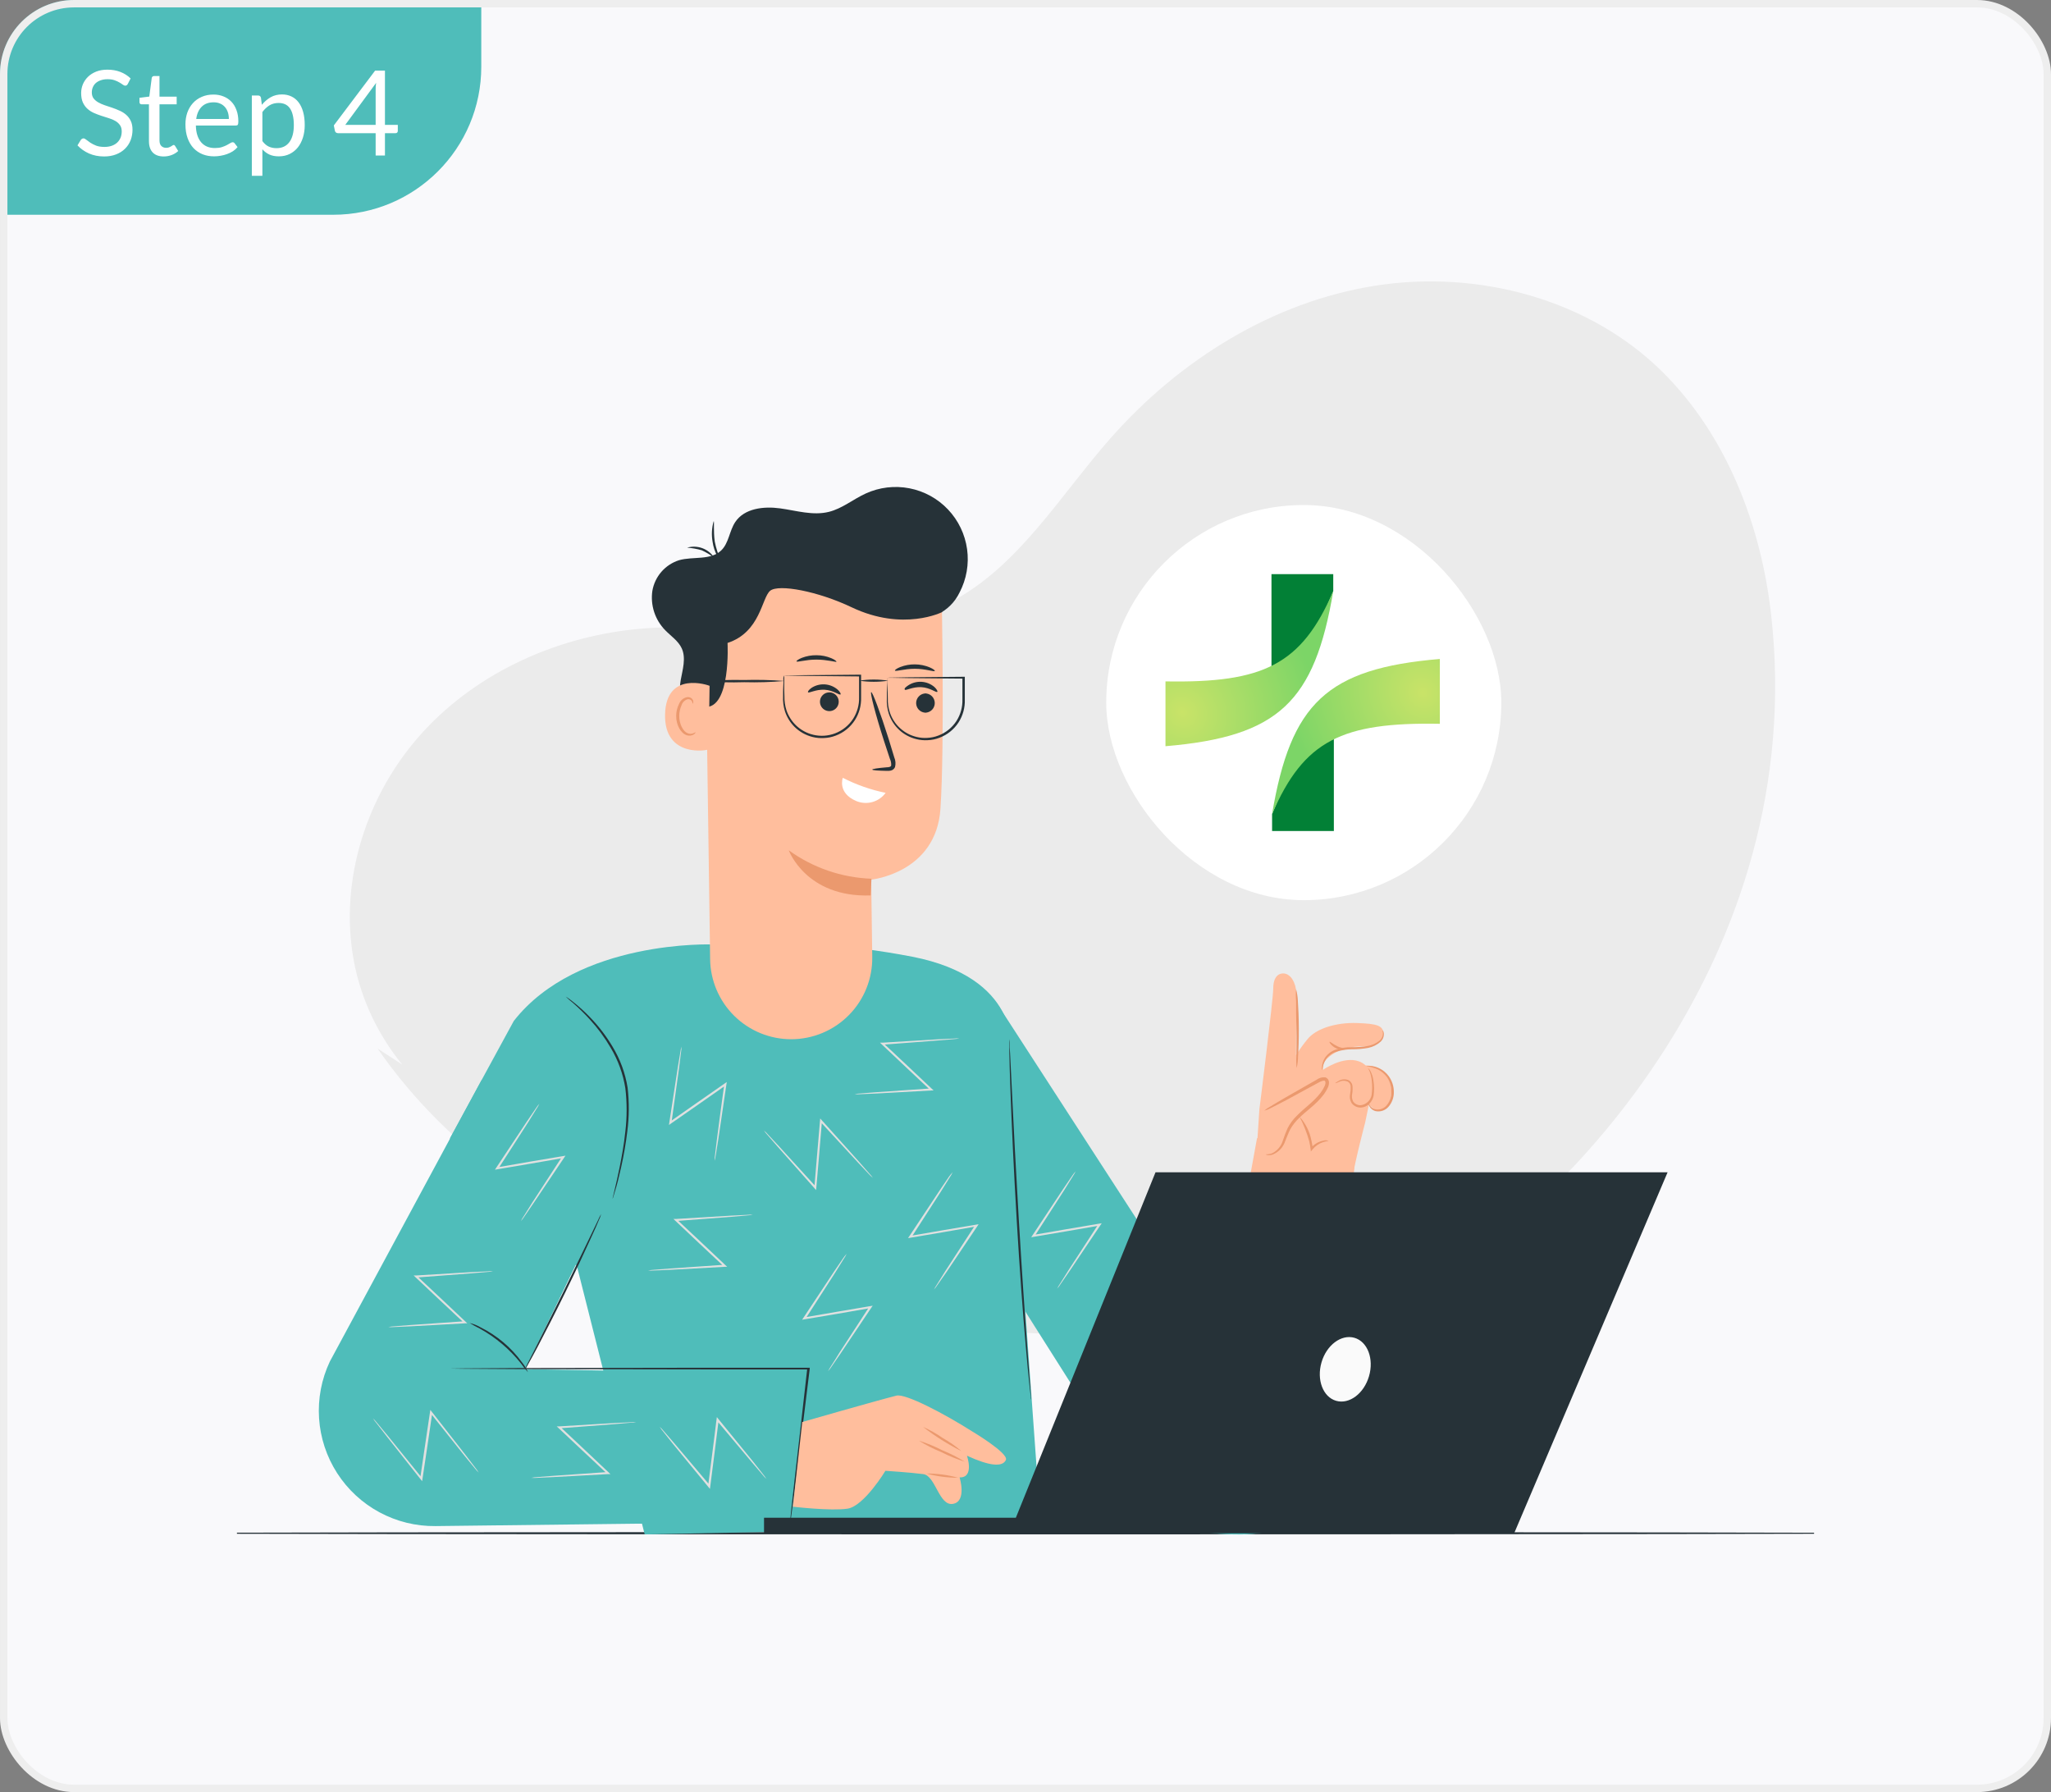
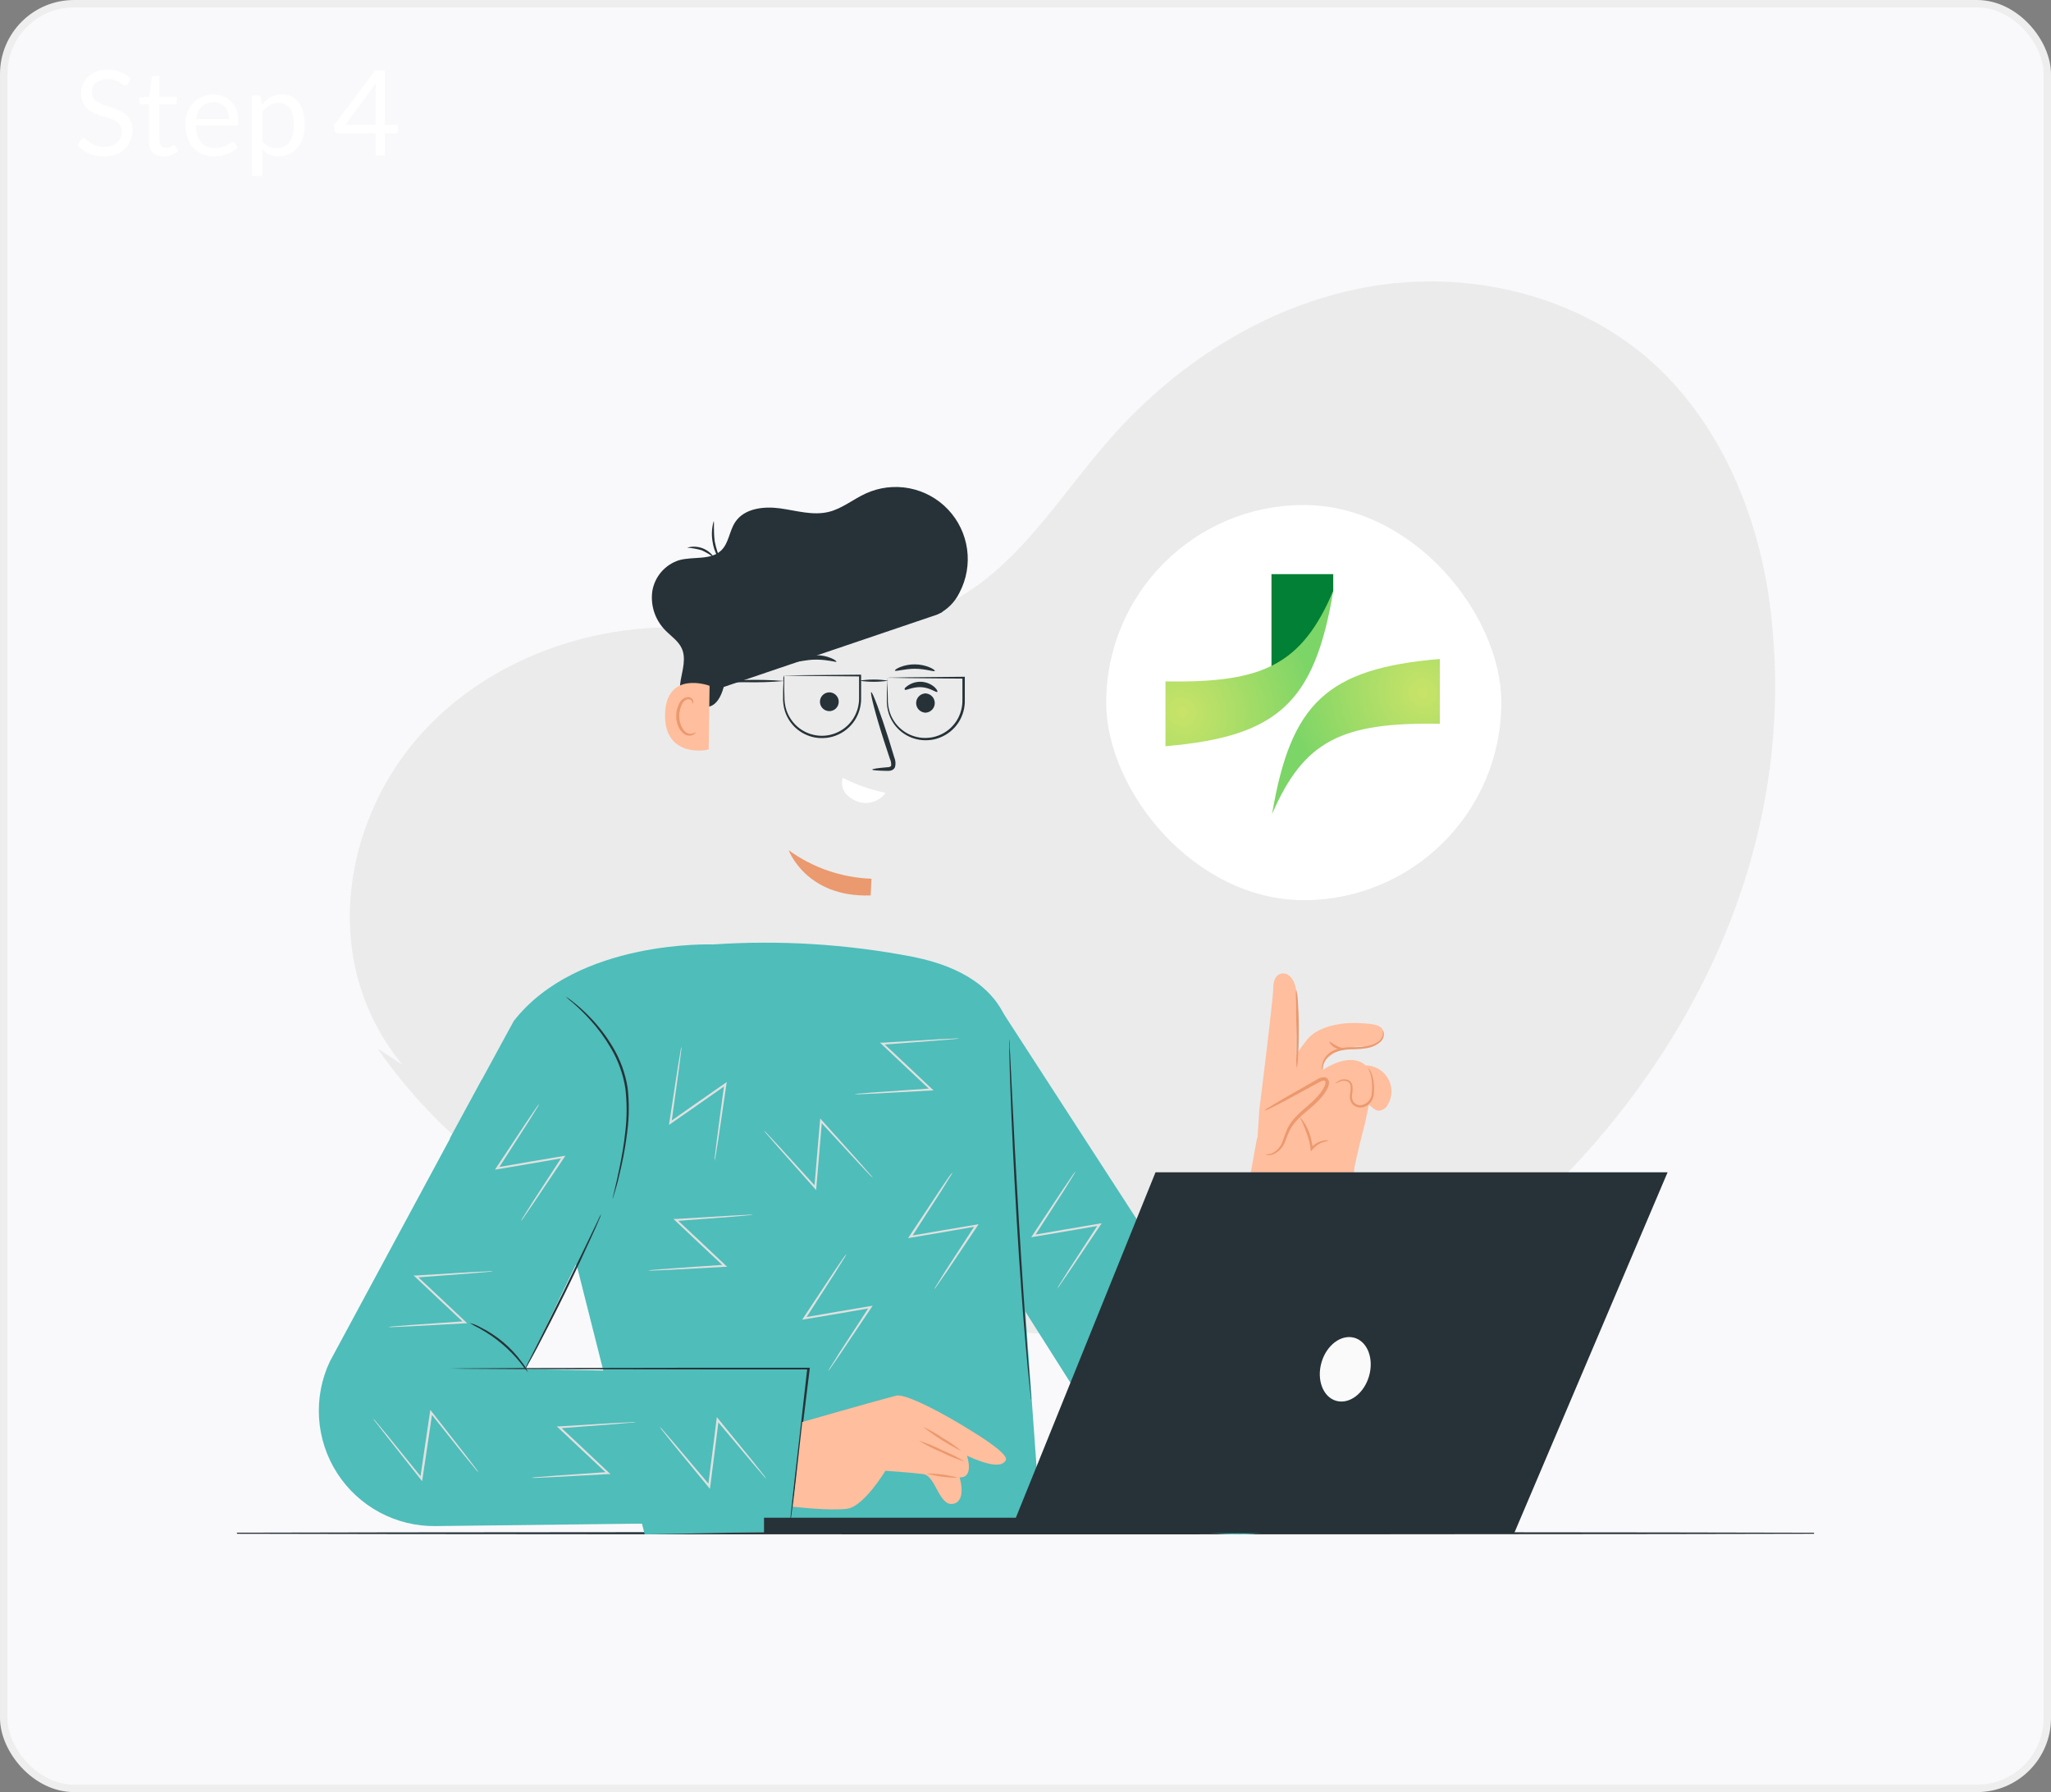
<svg xmlns="http://www.w3.org/2000/svg" width="277" height="242" viewBox="0 0 277 242" fill="none">
  <rect x="0" y="0" width="277" height="242" fill="#808080" stroke="none" />
  <rect x="0.5" y="0.5" width="276" height="241" rx="9.5" fill="#F9F9FB" />
-   <path d="M0 10C0 4.477 4.477 0 10 0H65V9C65 20.046 56.046 29 45 29H0V10Z" fill="#4FBDBA" />
  <path d="M17.264 11.328C17.216 11.408 17.165 11.469 17.112 11.512C17.059 11.549 16.989 11.568 16.904 11.568C16.813 11.568 16.707 11.523 16.584 11.432C16.467 11.341 16.315 11.243 16.128 11.136C15.947 11.024 15.725 10.923 15.464 10.832C15.208 10.741 14.896 10.696 14.528 10.696C14.181 10.696 13.875 10.744 13.608 10.84C13.341 10.931 13.117 11.056 12.936 11.216C12.76 11.376 12.627 11.565 12.536 11.784C12.445 11.997 12.4 12.229 12.4 12.48C12.4 12.8 12.477 13.067 12.632 13.28C12.792 13.488 13 13.667 13.256 13.816C13.517 13.965 13.811 14.096 14.136 14.208C14.467 14.315 14.803 14.427 15.144 14.544C15.491 14.661 15.827 14.795 16.152 14.944C16.483 15.088 16.776 15.272 17.032 15.496C17.293 15.72 17.501 15.995 17.656 16.32C17.816 16.645 17.896 17.045 17.896 17.52C17.896 18.021 17.811 18.493 17.64 18.936C17.469 19.373 17.219 19.755 16.888 20.08C16.563 20.405 16.16 20.661 15.68 20.848C15.205 21.035 14.664 21.128 14.056 21.128C13.315 21.128 12.637 20.995 12.024 20.728C11.416 20.456 10.896 20.091 10.464 19.632L10.912 18.896C10.955 18.837 11.005 18.789 11.064 18.752C11.128 18.709 11.197 18.688 11.272 18.688C11.384 18.688 11.512 18.749 11.656 18.872C11.8 18.989 11.979 19.12 12.192 19.264C12.411 19.408 12.672 19.541 12.976 19.664C13.285 19.781 13.661 19.84 14.104 19.84C14.472 19.84 14.8 19.789 15.088 19.688C15.376 19.587 15.619 19.445 15.816 19.264C16.019 19.077 16.173 18.856 16.28 18.6C16.387 18.344 16.44 18.059 16.44 17.744C16.44 17.397 16.36 17.115 16.2 16.896C16.045 16.672 15.84 16.485 15.584 16.336C15.328 16.187 15.035 16.061 14.704 15.96C14.379 15.853 14.043 15.747 13.696 15.64C13.355 15.528 13.019 15.4 12.688 15.256C12.363 15.112 12.072 14.925 11.816 14.696C11.56 14.467 11.352 14.181 11.192 13.84C11.037 13.493 10.96 13.067 10.96 12.56C10.96 12.155 11.037 11.763 11.192 11.384C11.352 11.005 11.581 10.669 11.88 10.376C12.179 10.083 12.547 9.848 12.984 9.672C13.427 9.496 13.933 9.408 14.504 9.408C15.144 9.408 15.728 9.509 16.256 9.712C16.784 9.915 17.245 10.208 17.64 10.592L17.264 11.328ZM22.108 21.128C21.468 21.128 20.975 20.949 20.628 20.592C20.287 20.235 20.116 19.72 20.116 19.048V14.088H19.14C19.055 14.088 18.983 14.064 18.924 14.016C18.866 13.963 18.836 13.883 18.836 13.776V13.208L20.164 13.04L20.492 10.536C20.503 10.456 20.538 10.392 20.596 10.344C20.655 10.291 20.73 10.264 20.82 10.264H21.54V13.056H23.86V14.088H21.54V18.952C21.54 19.293 21.623 19.547 21.788 19.712C21.954 19.877 22.167 19.96 22.428 19.96C22.578 19.96 22.706 19.941 22.812 19.904C22.924 19.861 23.02 19.816 23.1 19.768C23.18 19.72 23.247 19.677 23.3 19.64C23.359 19.597 23.41 19.576 23.452 19.576C23.527 19.576 23.594 19.621 23.652 19.712L24.068 20.392C23.823 20.621 23.527 20.803 23.18 20.936C22.834 21.064 22.476 21.128 22.108 21.128ZM28.829 12.768C29.314 12.768 29.762 12.851 30.173 13.016C30.584 13.176 30.939 13.411 31.237 13.72C31.536 14.024 31.768 14.403 31.933 14.856C32.104 15.304 32.189 15.816 32.189 16.392C32.189 16.616 32.165 16.765 32.117 16.84C32.069 16.915 31.979 16.952 31.845 16.952H26.453C26.464 17.464 26.533 17.909 26.661 18.288C26.789 18.667 26.965 18.984 27.189 19.24C27.413 19.491 27.68 19.68 27.989 19.808C28.299 19.931 28.645 19.992 29.029 19.992C29.387 19.992 29.693 19.952 29.949 19.872C30.21 19.787 30.434 19.696 30.621 19.6C30.808 19.504 30.962 19.416 31.085 19.336C31.213 19.251 31.323 19.208 31.413 19.208C31.53 19.208 31.621 19.253 31.685 19.344L32.085 19.864C31.909 20.077 31.698 20.264 31.453 20.424C31.208 20.579 30.944 20.707 30.661 20.808C30.384 20.909 30.096 20.984 29.797 21.032C29.498 21.085 29.203 21.112 28.909 21.112C28.349 21.112 27.832 21.019 27.357 20.832C26.888 20.64 26.48 20.363 26.133 20C25.792 19.632 25.525 19.179 25.333 18.64C25.141 18.101 25.045 17.483 25.045 16.784C25.045 16.219 25.131 15.691 25.301 15.2C25.477 14.709 25.728 14.285 26.053 13.928C26.378 13.565 26.776 13.283 27.245 13.08C27.715 12.872 28.242 12.768 28.829 12.768ZM28.861 13.816C28.173 13.816 27.632 14.016 27.237 14.416C26.843 14.811 26.597 15.36 26.501 16.064H30.909C30.909 15.733 30.864 15.432 30.773 15.16C30.683 14.883 30.549 14.645 30.373 14.448C30.197 14.245 29.981 14.091 29.725 13.984C29.474 13.872 29.186 13.816 28.861 13.816ZM34.012 23.744V12.896H34.86C35.062 12.896 35.19 12.995 35.244 13.192L35.364 14.152C35.71 13.731 36.105 13.392 36.548 13.136C36.996 12.88 37.51 12.752 38.092 12.752C38.556 12.752 38.977 12.843 39.356 13.024C39.734 13.2 40.057 13.464 40.324 13.816C40.59 14.163 40.796 14.595 40.94 15.112C41.084 15.629 41.156 16.224 41.156 16.896C41.156 17.493 41.076 18.051 40.916 18.568C40.756 19.08 40.526 19.525 40.228 19.904C39.929 20.277 39.561 20.573 39.124 20.792C38.692 21.005 38.204 21.112 37.66 21.112C37.158 21.112 36.729 21.029 36.372 20.864C36.02 20.699 35.708 20.464 35.436 20.16V23.744H34.012ZM37.62 13.904C37.156 13.904 36.748 14.011 36.396 14.224C36.049 14.437 35.729 14.739 35.436 15.128V19.048C35.697 19.4 35.982 19.648 36.292 19.792C36.606 19.936 36.956 20.008 37.34 20.008C38.092 20.008 38.67 19.739 39.076 19.2C39.481 18.661 39.684 17.893 39.684 16.896C39.684 16.368 39.636 15.915 39.54 15.536C39.449 15.157 39.316 14.848 39.14 14.608C38.964 14.363 38.748 14.184 38.492 14.072C38.236 13.96 37.945 13.904 37.62 13.904ZM51.99 16.864H53.726V17.68C53.726 17.765 53.699 17.837 53.646 17.896C53.598 17.955 53.52 17.984 53.414 17.984H51.99V21H50.734V17.984H45.654C45.547 17.984 45.454 17.955 45.374 17.896C45.299 17.832 45.251 17.755 45.23 17.664L45.086 16.936L50.662 9.536H51.99V16.864ZM50.734 12.136C50.734 11.997 50.736 11.848 50.742 11.688C50.752 11.528 50.771 11.363 50.798 11.192L46.63 16.864H50.734V12.136Z" fill="white" />
  <g clip-path="url(#clip0_2113_3104)">
    <path d="M69.84 153.854C58.997 151.189 50.388 141.665 47.99 130.76C45.592 119.854 49.127 108.029 56.452 99.595C63.777 91.162 74.636 86.122 85.712 84.979C100.033 83.513 115.529 87.986 128.299 81.354C137.533 76.558 143.074 67.022 149.973 59.191C159.258 48.65 171.88 40.745 185.774 38.574C199.668 36.403 214.699 40.404 224.638 50.332C233.213 58.895 237.834 70.92 239.197 82.956C244.426 129.271 210.994 163.401 192.786 173.562C179.381 181.041 159.156 180.813 143.818 180.228C126.435 179.563 108.915 177.602 92.531 171.755C76.148 165.907 60.867 155.911 50.996 141.591" fill="#EBEBEB" />
    <path d="M260.61 207.045C260.61 207.13 206.255 207.198 139.227 207.198C72.198 207.198 17.826 207.141 17.826 207.045C17.826 206.948 72.17 206.886 139.227 206.886C206.283 206.886 260.61 206.971 260.61 207.045Z" fill="#263238" />
    <path d="M77.916 170.953L60.759 153.718L69.386 137.874C78.012 126.827 96.277 127.537 96.277 127.537C105.287 126.925 114.339 127.48 123.207 129.191C137.715 132.032 136.545 141.613 136.545 141.613L138.488 177.17L140.574 206.124L87.07 207.204L77.916 170.976" fill="#4FBDBA" />
    <path d="M106.738 205.51L58.816 206.078C56.175 206.109 53.571 205.468 51.247 204.216C48.922 202.964 46.955 201.142 45.528 198.92C44.101 196.699 43.263 194.151 43.091 191.516C42.919 188.882 43.42 186.247 44.546 183.859L65.038 145.858L83.706 158.474L70.971 184.882L109.761 185.575L106.738 205.51Z" fill="#4FBDBA" />
    <path d="M134.85 135.817L173.306 195.191L150.87 196.657C150.87 196.657 137.47 175.545 137.771 175.977C138.306 176.773 134.85 135.817 134.85 135.817Z" fill="#4FBDBA" />
    <path d="M82.74 161.89C82.741 161.785 82.759 161.682 82.791 161.583C82.848 161.355 82.91 161.071 82.996 160.719C83.172 159.974 83.433 158.895 83.7 157.554C83.967 156.212 84.269 154.599 84.456 152.803C84.687 150.857 84.687 148.89 84.456 146.944C84.148 145.014 83.475 143.161 82.473 141.483C81.668 140.101 80.715 138.811 79.632 137.636C78.901 136.832 78.123 136.073 77.302 135.362C76.988 135.117 76.689 134.856 76.404 134.578C76.496 134.624 76.584 134.679 76.665 134.743C76.824 134.862 77.08 135.027 77.375 135.272C78.23 135.946 79.035 136.681 79.785 137.471C80.905 138.638 81.889 139.929 82.717 141.318C83.754 143.022 84.449 144.912 84.763 146.881C84.988 148.852 84.973 150.842 84.718 152.808C84.526 154.409 84.252 155.998 83.899 157.571C83.604 158.917 83.331 159.991 83.098 160.73C82.996 161.1 82.905 161.384 82.842 161.577C82.818 161.684 82.784 161.789 82.74 161.89Z" fill="#263238" />
    <path d="M81.194 163.935C81.112 164.231 81.002 164.519 80.865 164.793C80.637 165.362 80.296 166.123 79.859 167.066C78.989 168.993 77.756 171.641 76.335 174.539C74.915 177.438 73.574 180.035 72.579 181.927C72.079 182.859 71.67 183.632 71.38 184.126C71.242 184.401 71.082 184.665 70.903 184.916C71.005 184.626 71.13 184.345 71.278 184.075C71.568 183.507 71.943 182.745 72.414 181.83L76.091 174.443C77.483 171.562 78.751 168.959 79.694 167.01C80.137 166.095 80.501 165.333 80.785 164.737C80.899 164.458 81.036 164.19 81.194 163.935Z" fill="#263238" />
    <path d="M106.738 205.51C106.738 205.51 106.738 205.476 106.738 205.414C106.738 205.351 106.738 205.237 106.738 205.118C106.767 204.845 106.807 204.465 106.852 203.982C106.966 202.97 107.125 201.532 107.324 199.72C107.744 196.043 108.347 190.871 109.028 184.774L109.165 184.922H95.009L70.284 184.882L62.782 184.836L60.742 184.808H60.208H60.026C60.087 184.801 60.148 184.801 60.208 184.808H60.742L62.782 184.78L70.284 184.734L95.049 184.694H109.205H109.358V184.842C108.608 190.934 107.977 196.105 107.523 199.776C107.295 201.583 107.108 203.021 106.954 204.033C106.894 204.51 106.843 204.889 106.801 205.169L106.755 205.459C106.75 205.476 106.744 205.51 106.738 205.51Z" fill="#263238" />
    <path d="M71.306 185.302C70.963 184.923 70.644 184.523 70.352 184.103C68.82 182.181 66.924 180.58 64.771 179.392C64.311 179.17 63.864 178.923 63.43 178.654C63.934 178.772 64.419 178.963 64.868 179.222C67.109 180.329 69.048 181.966 70.516 183.99C70.839 184.389 71.105 184.831 71.306 185.302Z" fill="#263238" />
    <path d="M139.284 189.064C139.242 188.902 139.215 188.737 139.204 188.57C139.164 188.223 139.113 187.752 139.045 187.155C138.914 185.928 138.738 184.149 138.55 181.95C138.158 177.546 137.709 171.454 137.312 164.725C136.914 157.997 136.635 151.894 136.476 147.478C136.397 145.268 136.34 143.5 136.317 142.244C136.317 141.648 136.317 141.176 136.289 140.824C136.28 140.659 136.28 140.494 136.289 140.329C136.32 140.492 136.337 140.658 136.34 140.824C136.34 141.17 136.385 141.648 136.419 142.244C136.482 143.506 136.567 145.285 136.675 147.467C136.885 151.882 137.198 157.974 137.596 164.708C137.994 171.442 138.414 177.523 138.732 181.933C138.903 184.109 139.039 185.911 139.136 187.149C139.181 187.718 139.215 188.218 139.244 188.564C139.272 188.73 139.285 188.897 139.284 189.064Z" fill="#263238" />
    <path d="M96.504 156.758C96.506 156.497 96.527 156.237 96.566 155.98C96.635 155.44 96.72 154.718 96.828 153.831C97.078 151.956 97.396 149.388 97.817 146.41L98.032 146.546L94.356 149.12L90.617 151.723L90.349 151.911L90.395 151.587C90.85 148.637 91.236 146.092 91.531 144.199C91.679 143.33 91.793 142.614 91.884 142.08C91.914 141.823 91.968 141.57 92.043 141.324C92.043 141.583 92.02 141.842 91.975 142.097C91.906 142.631 91.821 143.347 91.708 144.228C91.452 146.092 91.094 148.643 90.685 151.615L90.469 151.479L94.202 148.865L97.885 146.302L98.152 146.114L98.106 146.438C97.669 149.405 97.288 151.973 97.015 153.826C96.873 154.707 96.76 155.428 96.674 155.962C96.641 156.232 96.584 156.499 96.504 156.758Z" fill="#E0E0E0" />
    <path d="M117.894 159.059C117.689 158.896 117.499 158.716 117.325 158.52C116.956 158.122 116.456 157.593 115.842 156.945L110.767 151.445L111.012 151.359C110.892 152.752 110.767 154.263 110.637 155.832C110.506 157.4 110.37 158.957 110.25 160.378L110.222 160.707L110.006 160.463L105.068 154.894L103.658 153.269C103.479 153.083 103.319 152.879 103.181 152.661C103.385 152.835 103.575 153.025 103.749 153.229L105.215 154.797L110.228 160.293L109.983 160.378C110.103 158.963 110.228 157.428 110.364 155.832C110.5 154.235 110.625 152.752 110.745 151.359L110.773 151.035L110.989 151.274L115.99 156.849L117.416 158.48C117.59 158.66 117.75 158.854 117.894 159.059Z" fill="#E0E0E0" />
    <path d="M128.657 158.298C128.551 158.538 128.422 158.766 128.271 158.98L127.134 160.81L123.077 167.106L122.94 166.89L127.35 166.129L131.839 165.373L132.163 165.316L132.01 165.561L127.861 171.732L126.611 173.516C126.472 173.735 126.317 173.942 126.145 174.136C126.257 173.903 126.387 173.679 126.532 173.465L127.668 171.647L131.731 165.396L131.873 165.612L127.384 166.39L122.957 167.14L122.633 167.192L122.815 166.925L126.958 160.673L128.174 158.883C128.323 158.679 128.484 158.483 128.657 158.298Z" fill="#E0E0E0" />
    <path d="M114.342 169.311C114.235 169.549 114.106 169.775 113.955 169.988L112.819 171.823L108.767 178.114L108.625 177.898L113.046 177.136L117.541 176.375L117.865 176.324L117.678 176.591L113.529 182.768L112.307 184.541C112.172 184.76 112.016 184.965 111.841 185.155C111.955 184.923 112.084 184.699 112.228 184.484C112.523 184.03 112.91 183.422 113.364 182.671L117.428 176.42L117.57 176.636L113.08 177.415L108.653 178.159L108.329 178.216L108.511 177.943L112.654 171.692C113.154 170.954 113.563 170.351 113.876 169.902C114.017 169.694 114.172 169.497 114.342 169.311Z" fill="#E0E0E0" />
    <path d="M145.273 158.173C145.16 158.407 145.031 158.633 144.886 158.849L143.75 160.685L139.698 166.976L139.556 166.76L143.977 165.998L148.472 165.237L148.796 165.186L148.614 165.453L144.46 171.63C143.96 172.357 143.551 172.954 143.238 173.397C143.104 173.619 142.948 173.826 142.772 174.017C142.887 173.784 143.018 173.56 143.165 173.346L144.301 171.533L148.364 165.282L148.506 165.498L144.017 166.271L139.59 167.021L139.272 167.078L139.448 166.805L143.591 160.554L144.813 158.764C144.946 158.553 145.101 158.355 145.273 158.173Z" fill="#E0E0E0" />
    <path d="M163.117 186.78C162.914 186.625 162.724 186.454 162.549 186.268L160.992 184.768L155.644 179.529L155.883 179.432C155.837 180.83 155.792 182.342 155.741 183.916C155.69 185.49 155.627 187.053 155.576 188.462V188.791L155.343 188.558L150.137 183.245L148.649 181.694C148.464 181.518 148.293 181.328 148.137 181.125C148.34 181.281 148.53 181.452 148.705 181.637L150.251 183.131L155.536 188.371L155.292 188.468C155.337 187.047 155.388 185.513 155.439 183.921C155.491 182.33 155.553 180.836 155.604 179.438V179.114L155.832 179.341L161.099 184.66L162.605 186.217C162.791 186.39 162.962 186.578 163.117 186.78Z" fill="#E0E0E0" />
    <path d="M72.847 149.047C72.735 149.282 72.606 149.508 72.46 149.723L71.324 151.558L67.272 157.855L67.13 157.639L71.551 156.872L76.046 156.116L76.37 156.059L76.188 156.332L72.034 162.503L70.818 164.276C70.68 164.493 70.524 164.699 70.352 164.89C70.461 164.657 70.59 164.435 70.738 164.225L71.875 162.407C72.903 160.833 74.313 158.673 75.938 156.156L76.08 156.372L71.591 157.15L67.164 157.9L66.846 157.951L67.022 157.684C68.687 155.184 70.119 153.024 71.165 151.433L72.386 149.643C72.524 149.432 72.678 149.233 72.847 149.047Z" fill="#E0E0E0" />
    <path d="M50.377 191.542C50.568 191.715 50.743 191.905 50.9 192.111L52.286 193.776L56.997 199.589L56.747 199.657C56.952 198.276 57.168 196.776 57.401 195.213C57.634 193.651 57.861 192.111 58.071 190.707L58.117 190.383L58.321 190.644L62.901 196.509L64.203 198.214C64.368 198.411 64.516 198.622 64.646 198.845C64.46 198.669 64.287 198.479 64.129 198.276L62.765 196.617L58.134 190.815L58.384 190.752C58.179 192.156 57.958 193.679 57.724 195.259C57.492 196.839 57.27 198.316 57.06 199.697L57.014 200.021L56.81 199.765L52.172 193.889L50.848 192.184C50.677 191.981 50.519 191.767 50.377 191.542Z" fill="#E0E0E0" />
    <path d="M101.692 164.026C101.438 164.081 101.179 164.115 100.92 164.129L98.76 164.316L91.293 164.884L91.384 164.646L94.657 167.714L97.97 170.84L98.209 171.067H97.879L90.452 171.476L88.304 171.567C88.047 171.59 87.788 171.59 87.531 171.567C87.784 171.517 88.04 171.484 88.298 171.471L90.441 171.3L97.862 170.789L97.777 171.027L94.453 167.913L91.191 164.833L90.952 164.606H91.276L98.749 164.157L100.908 164.049C101.169 164.022 101.431 164.014 101.692 164.026Z" fill="#E0E0E0" />
    <path d="M89.099 192.667C89.289 192.845 89.467 193.035 89.633 193.236L91.049 194.872L95.885 200.589L95.634 200.657C95.811 199.271 96.004 197.77 96.203 196.208C96.402 194.645 96.606 193.093 96.771 191.69L96.816 191.36L97.021 191.616L101.726 197.384L103.062 199.089C103.227 199.287 103.379 199.495 103.516 199.714C103.325 199.539 103.148 199.349 102.988 199.146L101.59 197.515L96.816 191.832L97.061 191.758C96.885 193.167 96.691 194.69 96.493 196.276C96.294 197.861 96.095 199.345 95.924 200.731L95.879 201.055L95.674 200.805L90.918 195.02L89.565 193.315C89.389 193.115 89.233 192.898 89.099 192.667Z" fill="#E0E0E0" />
    <path d="M66.589 171.664C66.335 171.72 66.076 171.754 65.816 171.766L63.663 171.948L56.195 172.516L56.281 172.272L59.56 175.346L62.873 178.472L63.111 178.699H62.782L55.354 179.108L53.206 179.199C52.955 179.22 52.702 179.22 52.45 179.199C52.703 179.145 52.96 179.112 53.218 179.103L55.36 178.932L62.782 178.415L62.697 178.659L59.372 175.545L56.105 172.465L55.871 172.238H56.195L63.668 171.783L65.828 171.681C66.081 171.656 66.335 171.65 66.589 171.664Z" fill="#E0E0E0" />
    <path d="M85.928 192.025C85.674 192.079 85.415 192.112 85.155 192.122L82.996 192.31L75.529 192.878L75.62 192.633L78.893 195.708L82.206 198.833L82.445 199.061H82.121L74.688 199.464L72.54 199.561C72.283 199.583 72.024 199.583 71.767 199.561C72.019 199.506 72.276 199.474 72.534 199.464L74.676 199.294L82.098 198.776L82.013 199.021L78.688 195.907L75.427 192.838L75.188 192.616H75.512L82.985 192.162L85.15 192.059C85.408 192.025 85.668 192.013 85.928 192.025Z" fill="#E0E0E0" />
    <path d="M129.578 140.221C129.323 140.276 129.065 140.31 128.805 140.323L126.645 140.505L119.184 141.074L119.269 140.835L122.542 143.904L125.855 147.029L126.094 147.256H125.77L118.337 147.666L116.189 147.756C115.932 147.779 115.673 147.779 115.416 147.756C115.669 147.702 115.925 147.67 116.183 147.66L118.326 147.489L125.753 146.978L125.662 147.217L122.349 144.108L119.087 141.028L118.849 140.801H119.173L126.645 140.346L128.811 140.244C129.065 140.217 129.322 140.209 129.578 140.221Z" fill="#E0E0E0" />
    <path d="M108.347 192.025C108.347 192.025 117.905 189.269 121.07 188.462C122.303 188.15 127.583 190.934 131.231 193.253C131.231 193.253 136.255 196.23 135.851 197.145C135.402 198.157 133.578 197.952 130.595 196.577C130.595 196.577 131.629 199.572 129.6 199.504C129.6 199.504 130.606 202.743 128.708 203.078C126.81 203.413 126.367 199.282 124.696 199.06C123.025 198.839 119.581 198.612 119.581 198.612C119.581 198.612 116.7 203.385 114.467 203.726C112.234 204.067 107.079 203.459 107.079 203.459L108.347 192.025Z" fill="#FFBE9D" />
    <path d="M124.661 192.684C125.597 193.101 126.491 193.605 127.332 194.19C128.224 194.695 129.066 195.285 129.844 195.952C128.014 195.035 126.278 193.941 124.661 192.684Z" fill="#EB996E" />
    <path d="M124.099 194.542C125.191 194.886 126.252 195.321 127.27 195.844C128.323 196.272 129.338 196.787 130.305 197.384C129.213 197.044 128.152 196.61 127.134 196.088C126.079 195.663 125.064 195.145 124.099 194.542Z" fill="#EB996E" />
    <path d="M125.122 198.981C126.565 198.976 128.003 199.167 129.395 199.549C127.952 199.553 126.514 199.362 125.122 198.981Z" fill="#EB996E" />
    <path d="M95.907 93.39C96.02 93.758 96.021 94.151 95.912 94.52C95.802 94.89 95.586 95.218 95.291 95.466C94.996 95.713 94.635 95.868 94.252 95.911C93.869 95.954 93.482 95.884 93.14 95.708C91.844 95.055 91.679 93.265 91.935 91.838C92.191 90.412 92.674 88.883 92.077 87.559C91.617 86.548 90.622 85.906 89.849 85.11C89.167 84.419 88.655 83.578 88.352 82.656C88.049 81.733 87.965 80.752 88.105 79.791C88.268 78.833 88.694 77.938 89.333 77.206C89.973 76.474 90.803 75.933 91.73 75.643C93.634 75.114 95.981 75.699 97.413 74.319C98.442 73.318 98.504 71.687 99.3 70.494C100.533 68.641 103.141 68.346 105.346 68.647C107.551 68.948 109.79 69.659 111.949 69.119C113.751 68.67 115.228 67.414 116.922 66.641C118.768 65.797 120.831 65.552 122.823 65.938C124.815 66.325 126.637 67.324 128.033 68.797C129.429 70.269 130.33 72.142 130.61 74.152C130.89 76.162 130.535 78.209 129.594 80.007C128.967 81.323 127.9 82.378 126.577 82.99" fill="#263238" />
-     <path d="M106.875 140.335C108.324 140.332 109.758 140.041 111.094 139.48C112.43 138.919 113.642 138.098 114.658 137.065C115.675 136.032 116.476 134.808 117.016 133.463C117.555 132.118 117.823 130.68 117.803 129.231L117.661 118.786C117.661 118.786 126.435 117.905 127.014 109.21C127.594 100.516 127.179 80.45 127.179 80.45C122.351 78.055 116.972 76.991 111.596 77.367C106.22 77.744 101.041 79.548 96.595 82.592L95.254 83.519L95.907 129.515C95.941 132.399 97.113 135.154 99.166 137.18C101.22 139.206 103.99 140.34 106.875 140.335Z" fill="#FFBE9D" />
    <path d="M124.883 96.231C124.566 96.195 124.273 96.043 124.06 95.805C123.848 95.566 123.73 95.258 123.73 94.939C123.73 94.619 123.848 94.311 124.06 94.072C124.273 93.834 124.566 93.682 124.883 93.646C124.952 93.629 125.024 93.629 125.093 93.646C125.411 93.682 125.703 93.834 125.916 94.072C126.128 94.311 126.246 94.619 126.246 94.939C126.246 95.258 126.128 95.566 125.916 95.805C125.703 96.043 125.411 96.195 125.093 96.231C125.024 96.243 124.953 96.243 124.883 96.231Z" fill="#263238" />
    <path d="M126.588 93.424C126.446 93.572 125.627 92.856 124.428 92.793C123.229 92.73 122.326 93.293 122.206 93.134C122.087 92.975 122.292 92.799 122.689 92.532C123.221 92.191 123.848 92.029 124.478 92.071C125.108 92.113 125.708 92.356 126.19 92.764C126.548 93.083 126.662 93.39 126.588 93.424Z" fill="#263238" />
    <path d="M112.728 93.719C112.934 93.862 113.093 94.063 113.186 94.296C113.278 94.529 113.298 94.784 113.245 95.03C113.192 95.275 113.068 95.498 112.887 95.673C112.707 95.847 112.479 95.964 112.232 96.008C111.985 96.053 111.731 96.023 111.501 95.923C111.271 95.823 111.076 95.657 110.94 95.446C110.805 95.235 110.735 94.989 110.74 94.738C110.744 94.487 110.823 94.243 110.966 94.037C111.158 93.762 111.451 93.574 111.781 93.514C112.112 93.454 112.452 93.528 112.728 93.719Z" fill="#263238" />
-     <path d="M113.518 93.77C113.37 93.918 112.552 93.202 111.358 93.14C110.165 93.077 109.256 93.64 109.131 93.481C109.068 93.407 109.222 93.145 109.614 92.878C110.145 92.537 110.772 92.376 111.402 92.418C112.033 92.46 112.633 92.703 113.114 93.111C113.472 93.43 113.586 93.708 113.518 93.77Z" fill="#263238" />
    <path d="M117.803 103.92C117.803 103.829 118.547 103.715 119.763 103.613C120.076 103.613 120.331 103.539 120.36 103.374C120.383 103.061 120.322 102.747 120.184 102.465C119.917 101.652 119.65 100.834 119.365 99.976C118.229 96.436 117.484 93.52 117.661 93.464C117.837 93.407 118.894 96.231 120.013 99.772C120.275 100.635 120.53 101.476 120.775 102.272C120.955 102.686 120.991 103.148 120.877 103.585C120.826 103.703 120.748 103.807 120.65 103.889C120.551 103.971 120.434 104.028 120.309 104.056C120.132 104.096 119.95 104.109 119.769 104.096C118.541 104.073 117.803 104.016 117.803 103.92Z" fill="#263238" />
    <path d="M113.824 105.034C115.651 105.971 117.597 106.654 119.609 107.063C119.168 107.669 118.535 108.107 117.813 108.307C117.09 108.508 116.322 108.457 115.631 108.165C113.069 107.068 113.824 105.034 113.824 105.034Z" fill="white" />
    <path d="M117.695 118.661C113.672 118.518 109.783 117.18 106.523 114.819C106.523 114.819 108.864 121.224 117.587 120.917L117.695 118.661Z" fill="#EB996E" />
    <path d="M127.253 82.65C127.253 82.65 121.996 85.32 115.035 82.013C110.489 79.842 105.164 78.836 104.016 79.774C102.868 80.712 102.715 85.371 98.259 86.821C98.259 86.821 98.742 95.72 95.185 95.47C91.627 95.22 93.582 81.394 93.582 81.394L102.18 76.984L111.619 75.012L120.57 76.097L127.514 77.853L127.253 82.65Z" fill="#263238" />
    <path d="M95.833 92.611C95.691 92.537 89.951 90.514 89.821 96.475C89.69 102.436 95.697 101.34 95.708 101.169C95.719 100.999 95.833 92.611 95.833 92.611Z" fill="#FFBE9D" />
    <path d="M93.935 98.868C93.935 98.868 93.827 98.942 93.651 99.015C93.401 99.117 93.122 99.117 92.872 99.015C92.247 98.771 91.736 97.76 91.736 96.686C91.735 96.174 91.846 95.667 92.06 95.202C92.121 95.018 92.226 94.851 92.365 94.715C92.505 94.58 92.675 94.48 92.861 94.424C92.981 94.402 93.105 94.419 93.215 94.474C93.324 94.528 93.413 94.616 93.469 94.725C93.543 94.89 93.503 95.009 93.531 95.02C93.56 95.032 93.662 94.924 93.622 94.68C93.591 94.531 93.511 94.397 93.395 94.299C93.234 94.172 93.031 94.113 92.827 94.134C92.581 94.176 92.35 94.281 92.156 94.438C91.962 94.596 91.811 94.8 91.719 95.032C91.456 95.543 91.32 96.111 91.321 96.686C91.321 97.885 91.923 99.027 92.776 99.294C92.935 99.343 93.103 99.356 93.268 99.332C93.433 99.308 93.591 99.249 93.73 99.157C93.935 99.015 93.935 98.879 93.935 98.868Z" fill="#EB996E" />
    <path d="M92.798 73.955C93.478 73.755 94.205 73.781 94.868 74.029C95.532 74.277 96.098 74.734 96.481 75.33C95.951 74.929 95.379 74.586 94.776 74.307C94.131 74.121 93.468 74.003 92.798 73.955Z" fill="#263238" />
    <path d="M96.384 70.386C96.492 70.386 96.328 71.642 96.532 73.131C96.709 74.026 96.989 74.897 97.368 75.728C97.368 75.728 97.117 75.517 96.867 75.074C96.546 74.484 96.335 73.841 96.242 73.176C96.077 72.247 96.125 71.293 96.384 70.386Z" fill="#263238" />
    <path d="M120.871 90.548C120.837 90.48 121.093 90.27 121.576 90.077C122.858 89.581 124.282 89.595 125.554 90.116C126.031 90.321 126.287 90.531 126.253 90.599C126.179 90.758 125.031 90.31 123.559 90.31C122.088 90.31 120.94 90.724 120.871 90.548Z" fill="#263238" />
    <path d="M107.573 89.309C107.539 89.241 107.795 89.037 108.278 88.838C108.914 88.592 109.591 88.47 110.273 88.48C110.957 88.48 111.635 88.615 112.267 88.877C112.745 89.082 112.995 89.292 112.966 89.366C112.938 89.44 111.744 89.076 110.267 89.071C108.789 89.065 107.653 89.468 107.573 89.309Z" fill="#263238" />
    <path d="M119.842 91.503C119.855 91.62 119.855 91.738 119.842 91.855C119.842 92.105 119.842 92.424 119.871 92.816C119.899 93.208 119.871 93.736 119.905 94.305C119.884 94.96 119.98 95.615 120.189 96.237C120.463 97.043 120.937 97.767 121.568 98.341C122.198 98.915 122.963 99.319 123.792 99.516C124.268 99.632 124.758 99.674 125.247 99.641C125.755 99.618 126.256 99.512 126.73 99.328C127.741 98.949 128.602 98.254 129.185 97.345C129.737 96.477 130.014 95.463 129.98 94.435C129.98 93.418 129.98 92.441 129.98 91.503L130.117 91.639L122.729 91.571L120.587 91.531H120.019H119.808C120.052 91.504 120.297 91.493 120.541 91.497L122.65 91.458L130.117 91.389H130.304V91.531C130.304 92.469 130.304 93.447 130.304 94.464C130.342 95.548 130.051 96.618 129.469 97.532C128.851 98.495 127.938 99.23 126.866 99.629C126.363 99.823 125.831 99.932 125.292 99.953C124.778 99.984 124.263 99.936 123.764 99.811C122.894 99.601 122.094 99.171 121.439 98.562C120.784 97.953 120.297 97.185 120.024 96.333C119.82 95.683 119.735 95.002 119.774 94.322C119.774 93.753 119.774 93.225 119.803 92.793C119.831 92.361 119.803 92.094 119.831 91.844C119.826 91.73 119.83 91.616 119.842 91.503Z" fill="#263238" />
    <path d="M105.914 91.207C105.914 91.207 105.914 91.338 105.914 91.56V92.52C105.914 92.941 105.914 93.441 105.943 94.015C105.928 94.67 106.024 95.323 106.227 95.947C106.489 96.695 106.918 97.374 107.483 97.93C108.135 98.564 108.946 99.009 109.83 99.22C110.808 99.456 111.834 99.39 112.774 99.033C113.782 98.654 114.641 97.961 115.223 97.055C115.776 96.188 116.056 95.174 116.024 94.145C116.024 93.128 116.024 92.145 116.024 91.207L116.16 91.344L108.773 91.276L106.636 91.242H106.068H105.858C106.099 91.215 106.342 91.203 106.585 91.207L108.693 91.173L116.16 91.105H116.297V91.242C116.297 92.179 116.297 93.162 116.297 94.18C116.331 95.264 116.038 96.333 115.456 97.248C114.838 98.207 113.927 98.941 112.859 99.34C112.355 99.532 111.823 99.642 111.285 99.663C110.769 99.694 110.252 99.646 109.75 99.521C108.822 99.293 107.973 98.815 107.295 98.141C106.709 97.552 106.269 96.833 106.011 96.043C105.807 95.394 105.722 94.712 105.761 94.032C105.761 93.464 105.761 92.935 105.795 92.503C105.829 92.071 105.795 91.804 105.795 91.554C105.816 91.433 105.856 91.316 105.914 91.207Z" fill="#263238" />
    <path d="M119.968 91.918C118.668 92.115 117.346 92.115 116.047 91.918C117.346 91.713 118.669 91.713 119.968 91.918Z" fill="#263238" />
    <path d="M95.071 91.992C96.878 91.841 98.692 91.786 100.504 91.827C102.318 91.775 104.133 91.819 105.942 91.958C104.136 92.115 102.322 92.17 100.51 92.122C98.696 92.18 96.88 92.137 95.071 91.992Z" fill="#263238" />
    <path d="M153.53 199.231C154.807 201.601 156.741 203.552 159.1 204.849C161.459 206.147 164.142 206.735 166.828 206.545C170 206.322 173.002 205.025 175.338 202.867C177.674 200.709 179.205 197.818 179.676 194.673L182.972 156.945L169.771 153.684L164.378 183.234C164.378 183.234 161.56 195.617 153.53 199.231Z" fill="#FFBE9D" />
    <path d="M169.652 156.417L170.089 149.797C170.089 149.797 171.959 134.942 171.959 133.487C171.959 131.816 172.76 131.407 173.38 131.453C174.34 131.515 175.022 132.703 175.085 134.141C175.085 134.635 175.039 142.489 175.039 142.489C175.493 141.747 176 141.038 176.556 140.369C177.693 138.897 180.443 138.056 183.245 138.147C186.047 138.238 186.814 138.511 186.831 139.596C186.821 139.804 186.765 140.006 186.666 140.189C186.568 140.372 186.43 140.53 186.262 140.653C185.745 141.084 185.088 141.311 184.416 141.29C179.932 141.21 178.733 143.602 178.733 143.602L178.676 144.472C178.676 144.472 181.398 142.523 183.569 143.335C183.89 143.454 184.183 143.636 184.433 143.87C185.044 143.872 185.644 144.034 186.173 144.34C186.702 144.646 187.142 145.085 187.45 145.613C187.757 146.142 187.921 146.741 187.925 147.352C187.929 147.964 187.773 148.565 187.473 149.098C187.356 149.371 187.158 149.602 186.906 149.759C186.654 149.917 186.36 149.993 186.064 149.979C185.763 149.888 185.491 149.722 185.274 149.496C185.146 149.388 185.012 149.289 184.87 149.2L184.37 151.604C184.37 151.604 182.955 156.946 182.603 159.344" fill="#FFBE9D" />
    <path d="M170.942 155.9C171.76 156.127 172.607 155.525 173.05 154.798C173.494 154.07 173.681 153.212 174.068 152.451C175.238 150.177 178.045 149.098 179.12 146.768C179.267 146.444 179.347 146.001 179.063 145.785C178.779 145.569 178.426 145.745 178.136 145.904L170.749 149.996" fill="#FFBE9D" />
    <path d="M170.743 149.984C170.973 149.78 171.227 149.605 171.499 149.461C171.999 149.149 172.732 148.717 173.641 148.188L176.852 146.353L177.778 145.83C178.124 145.557 178.563 145.432 179 145.483C179.135 145.527 179.254 145.611 179.34 145.724C179.426 145.836 179.476 145.973 179.483 146.114C179.498 146.348 179.457 146.582 179.364 146.796C179.193 147.175 178.979 147.534 178.727 147.865C177.705 149.194 176.38 150.03 175.426 151.001C174.962 151.441 174.567 151.949 174.255 152.507C173.977 153.03 173.8 153.576 173.585 154.07C173.452 154.483 173.23 154.861 172.936 155.179C172.641 155.498 172.281 155.747 171.88 155.911C171.272 156.093 170.931 155.911 170.953 155.877C171.248 155.886 171.541 155.838 171.817 155.735C172.173 155.554 172.486 155.3 172.739 154.991C172.991 154.682 173.177 154.324 173.283 153.939C173.465 153.389 173.676 152.848 173.914 152.32C174.228 151.715 174.636 151.164 175.125 150.689C176.102 149.666 177.398 148.808 178.352 147.575C178.577 147.277 178.768 146.955 178.921 146.614C179.063 146.29 179.04 145.967 178.858 145.932C178.676 145.898 178.318 146.052 178.006 146.228L177.062 146.739L173.806 148.512C172.874 149.007 172.101 149.393 171.59 149.649C171.325 149.8 171.04 149.913 170.743 149.984Z" fill="#EB996E" />
    <path d="M178.574 144.535C178.624 143.997 178.802 143.479 179.091 143.023C179.428 142.556 179.906 142.209 180.455 142.034C181.143 141.808 181.862 141.693 182.586 141.693C183.329 141.701 184.072 141.636 184.802 141.5C185.415 141.375 185.983 141.091 186.45 140.676C186.606 140.533 186.726 140.356 186.803 140.159C186.88 139.962 186.911 139.75 186.894 139.54C186.885 139.385 186.834 139.235 186.746 139.108C186.717 139.108 186.746 139.272 186.774 139.545C186.772 139.736 186.728 139.923 186.645 140.095C186.563 140.267 186.444 140.419 186.297 140.54C185.843 140.897 185.308 141.139 184.74 141.244C184.024 141.362 183.3 141.415 182.575 141.403C181.824 141.395 181.077 141.512 180.364 141.75C179.768 141.958 179.259 142.357 178.915 142.887C178.693 143.243 178.564 143.649 178.54 144.069C178.508 144.224 178.52 144.386 178.574 144.535Z" fill="#EB996E" />
    <path d="M175.045 133.584C174.997 134.103 174.997 134.627 175.045 135.146C175.045 136.215 175.045 137.493 175.085 138.903C175.125 140.312 175.085 141.591 175.085 142.659C175.051 143.18 175.062 143.703 175.119 144.222C175.243 143.712 175.306 143.189 175.307 142.665C175.375 141.704 175.42 140.392 175.414 138.903C175.409 137.414 175.352 136.095 175.284 135.135C175.26 134.611 175.18 134.091 175.045 133.584Z" fill="#EB996E" />
    <path d="M180.347 146.279C180.506 146.241 180.659 146.182 180.802 146.103C180.987 146.008 181.19 145.954 181.398 145.944C181.606 145.934 181.813 145.969 182.007 146.046C182.125 146.11 182.225 146.205 182.297 146.319C182.369 146.433 182.41 146.565 182.416 146.7C182.434 147.038 182.409 147.378 182.342 147.711C182.248 148.129 182.315 148.567 182.529 148.939C182.665 149.129 182.844 149.285 183.051 149.394C183.259 149.502 183.489 149.561 183.723 149.564C183.953 149.562 184.18 149.514 184.391 149.422C184.602 149.33 184.792 149.197 184.95 149.029C185.247 148.732 185.445 148.351 185.519 147.938C185.608 147.27 185.598 146.592 185.49 145.927C185.431 145.477 185.295 145.04 185.087 144.637C184.928 144.353 184.78 144.245 184.768 144.256C184.757 144.267 184.859 144.409 184.979 144.688C185.135 145.096 185.232 145.525 185.268 145.961C185.343 146.601 185.334 147.249 185.24 147.887C185.168 148.249 184.98 148.577 184.706 148.823C184.431 149.069 184.084 149.219 183.717 149.251C183.532 149.25 183.35 149.206 183.185 149.122C183.021 149.038 182.878 148.917 182.768 148.768C182.596 148.456 182.542 148.093 182.615 147.745C182.678 147.387 182.693 147.022 182.66 146.66C182.644 146.487 182.583 146.321 182.483 146.179C182.383 146.036 182.249 145.922 182.092 145.847C181.871 145.763 181.633 145.732 181.398 145.758C181.163 145.784 180.937 145.865 180.739 145.995C180.472 146.154 180.313 146.239 180.347 146.279Z" fill="#EB996E" />
-     <path d="M184.819 148.791C184.779 148.939 184.795 149.097 184.864 149.234C184.944 149.429 185.068 149.603 185.226 149.743C185.383 149.883 185.571 149.985 185.774 150.041C186.08 150.107 186.398 150.092 186.696 149.998C186.995 149.905 187.265 149.735 187.479 149.507C187.991 148.944 188.266 148.205 188.246 147.444C188.246 146.692 188.011 145.959 187.575 145.347C187.219 144.848 186.734 144.455 186.172 144.21C185.803 144.044 185.405 143.95 185.001 143.932C184.717 143.932 184.563 143.932 184.563 143.977C185.088 144.045 185.599 144.191 186.081 144.409C186.585 144.66 187.019 145.033 187.342 145.495C187.72 146.068 187.918 146.741 187.91 147.427C187.929 148.108 187.694 148.773 187.251 149.291C187.071 149.495 186.842 149.649 186.585 149.74C186.329 149.83 186.053 149.854 185.785 149.808C185.606 149.768 185.438 149.69 185.292 149.579C185.146 149.468 185.025 149.327 184.938 149.166C184.859 148.95 184.859 148.791 184.819 148.791Z" fill="#EB996E" />
    <path d="M179.42 154.042C179.176 153.964 178.914 153.964 178.67 154.042C178.031 154.181 177.455 154.529 177.034 155.03L177.295 155.11C177.261 154.758 177.204 154.409 177.125 154.064C176.898 152.842 176.338 151.707 175.505 150.785C176.062 151.851 176.503 152.973 176.823 154.132C176.903 154.485 176.96 154.826 177 155.144L177.045 155.496L177.267 155.218C177.644 154.753 178.147 154.408 178.716 154.223C179.142 154.093 179.42 154.081 179.42 154.042Z" fill="#EB996E" />
    <path d="M179.563 140.681C179.489 140.715 179.79 141.25 180.483 141.574C181.177 141.897 181.79 141.71 181.762 141.63C181.734 141.551 181.194 141.557 180.625 141.289C180.057 141.022 179.637 140.625 179.563 140.681Z" fill="#EB996E" />
    <path d="M167.379 160.702L183.967 161.89C183.967 161.89 181.416 191.241 180.921 195.793C180.427 200.345 177.512 207.21 167.379 207.21C157.247 207.21 155.36 203.76 150.854 196.657C156.167 192.974 164.606 181.978 164.606 181.978L167.379 160.702Z" fill="#4FBDBA" />
    <path d="M175.198 164.651C175.113 164.899 175.011 165.14 174.891 165.373L173.965 167.328L170.692 174.085L170.527 173.886L174.829 172.607L179.199 171.323L179.517 171.232L179.364 171.522L175.954 178.142L174.948 180.046C174.837 180.278 174.706 180.501 174.556 180.711C174.643 180.468 174.746 180.23 174.863 180C175.102 179.512 175.431 178.864 175.795 178.063L179.097 171.397L179.262 171.596L174.897 172.891L170.59 174.153L170.277 174.244L170.425 173.954L173.817 167.265C174.232 166.476 174.568 165.828 174.818 165.345C174.925 165.103 175.052 164.871 175.198 164.651Z" fill="#E0E0E0" />
    <path d="M173.63 192.883C173.375 192.938 173.117 192.972 172.857 192.986L170.698 193.173L163.23 193.741L163.321 193.497L166.595 196.566L169.908 199.691L170.146 199.918H169.817L162.389 200.328L160.241 200.419C159.984 200.441 159.726 200.441 159.468 200.419C159.721 200.368 159.978 200.338 160.236 200.328L162.378 200.151L169.8 199.64L169.714 199.884L166.39 196.765L163.128 193.684L162.889 193.463H163.213L170.686 193.014L172.851 192.906C173.11 192.879 173.37 192.871 173.63 192.883Z" fill="#E0E0E0" />
    <path d="M156.059 158.304L137.198 204.948H103.187V207.056H204.493L225.218 158.304H156.059Z" fill="#263238" />
    <path d="M184.893 185.842C184.211 188.189 182.222 189.673 180.449 189.161C178.676 188.65 177.795 186.32 178.477 183.973C179.159 181.626 181.154 180.143 182.927 180.654C184.7 181.166 185.581 183.495 184.893 185.842Z" fill="#FAFAFA" />
    <rect x="149.402" y="68.196" width="53.359" height="53.359" rx="26.68" fill="white" />
    <path d="M171.721 77.534H180.064V79.825L176.792 87.596L171.721 94.222V77.534Z" fill="#028036" />
    <path d="M157.405 100.766V92.013C170.656 92.249 175.769 89.754 180.064 79.825C177.542 94.752 172.709 99.475 157.405 100.766Z" fill="url(#paint0_radial_2113_3104)" />
-     <path d="M180.146 112.217H171.803V109.927L175.075 102.156L180.146 95.53V112.217Z" fill="#028036" />
    <path d="M194.461 88.986V97.739C181.21 97.503 176.097 99.998 171.802 109.927C174.325 94.999 179.157 90.277 194.461 88.986Z" fill="url(#paint1_radial_2113_3104)" />
  </g>
  <rect x="0.5" y="0.5" width="276" height="241" rx="9.5" stroke="#EEEEEE" />
  <defs>
    <radialGradient id="paint0_radial_2113_3104" cx="0" cy="0" r="1" gradientUnits="userSpaceOnUse" gradientTransform="translate(159.696 96.185) rotate(-34.467) scale(23.416 25.336)">
      <stop stop-color="#C9E368" />
      <stop offset="0.771" stop-color="#7CD567" />
    </radialGradient>
    <radialGradient id="paint1_radial_2113_3104" cx="0" cy="0" r="1" gradientUnits="userSpaceOnUse" gradientTransform="translate(192.171 93.567) rotate(145.533) scale(23.416 25.336)">
      <stop stop-color="#C9E368" />
      <stop offset="0.771" stop-color="#7CD567" />
    </radialGradient>
    <clipPath id="clip0_2113_3104">
      <rect width="213" height="213" fill="white" transform="translate(32 21)" />
    </clipPath>
  </defs>
</svg>